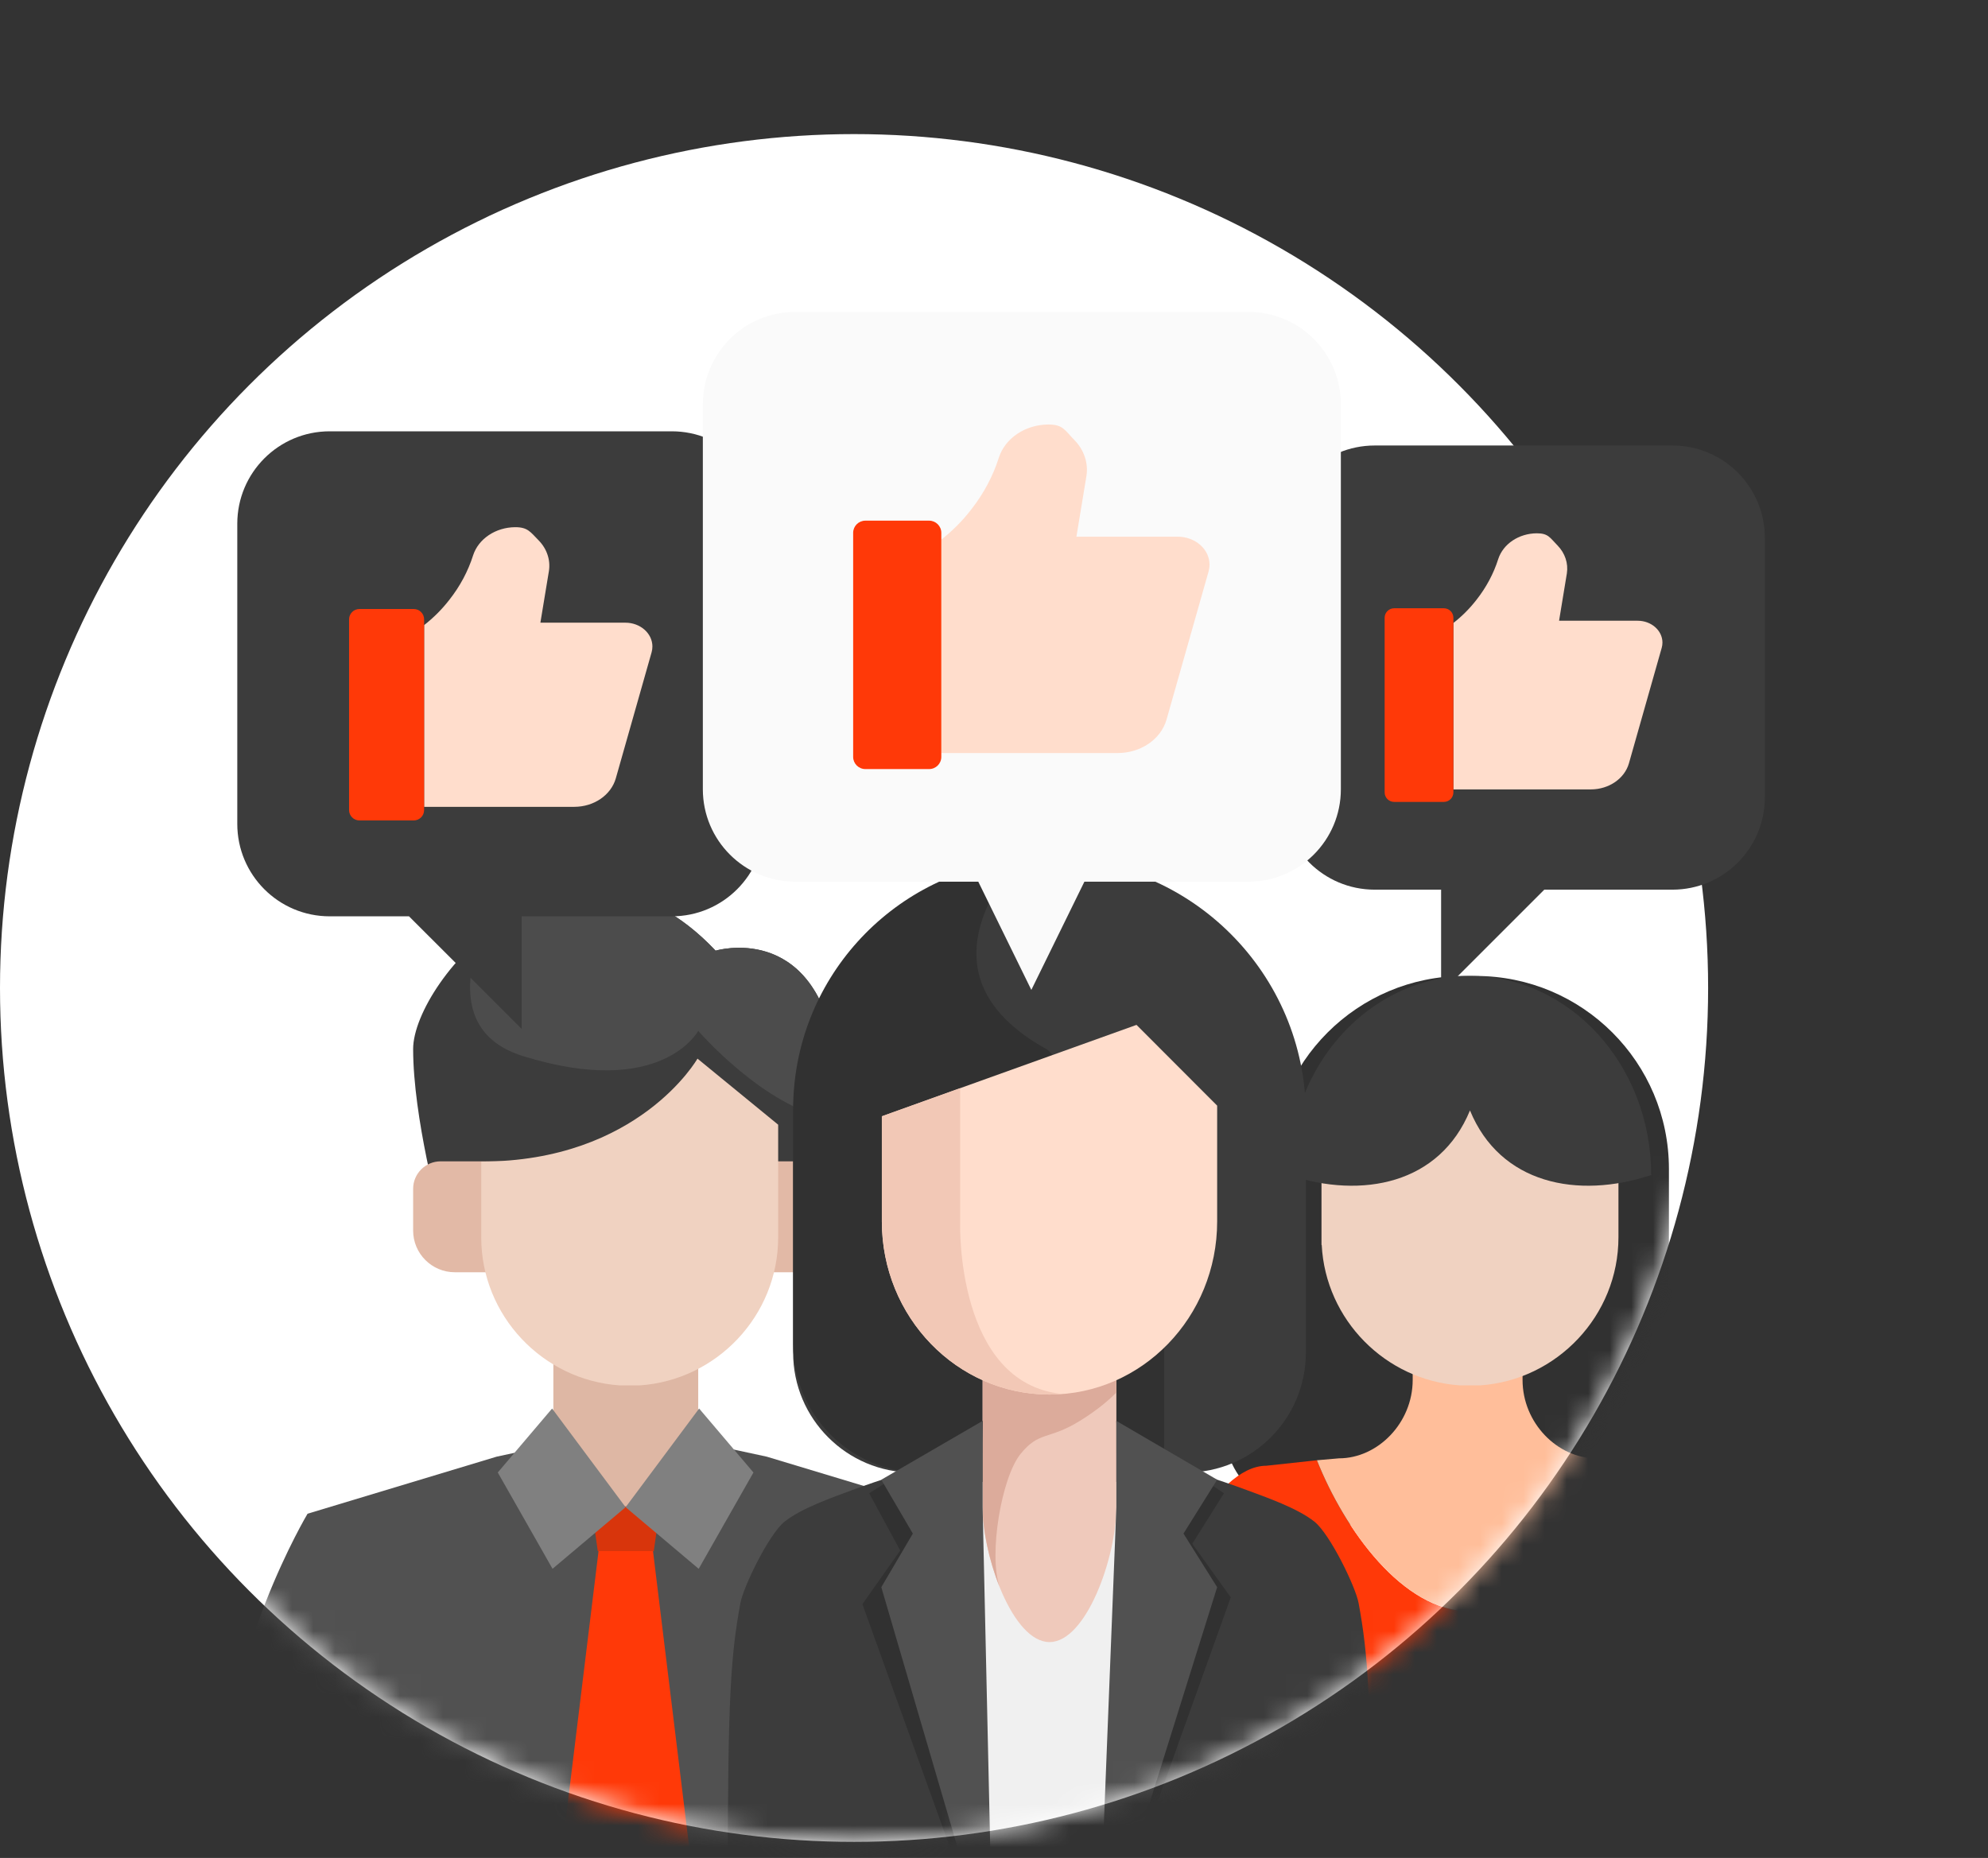
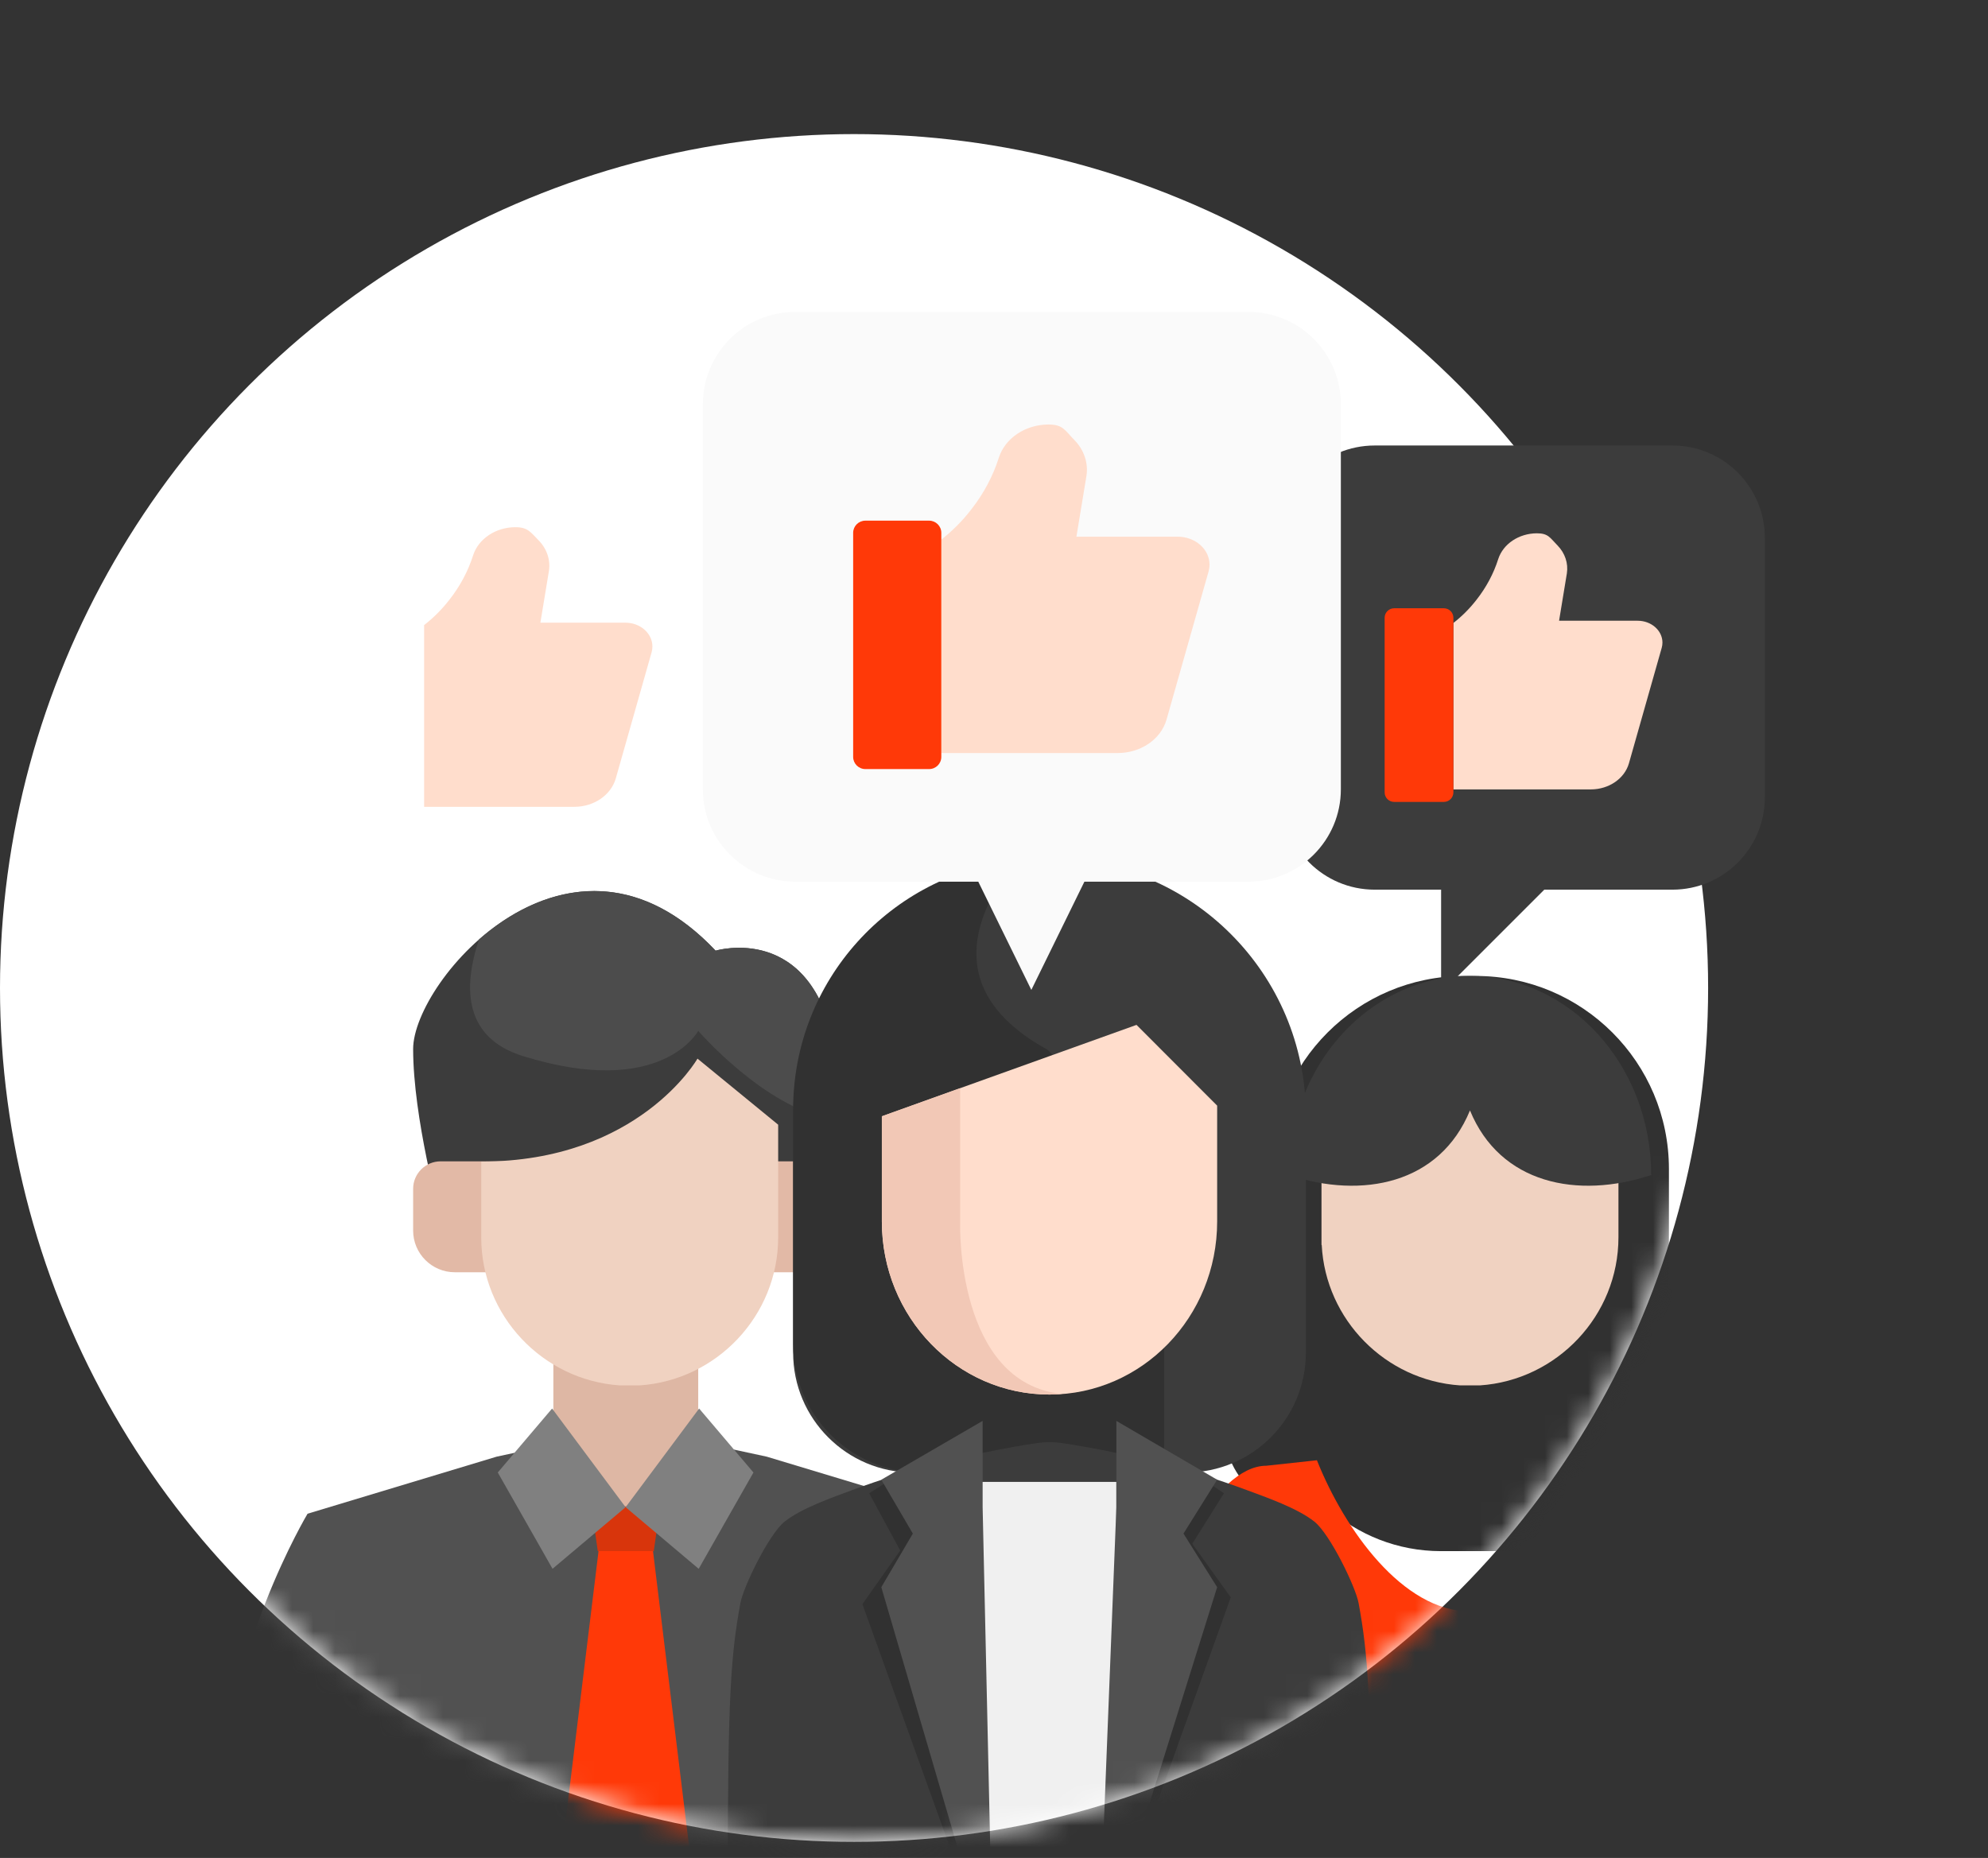
<svg xmlns="http://www.w3.org/2000/svg" width="92" height="86" viewBox="0 0 92 86" fill="none">
  <rect x="0" y="0" width="92" height="86" fill="#333333" stroke="none" />
  <g id="Group 12">
    <circle id="Ellipse 8" cx="39.524" cy="45.731" r="39.524" fill="white" />
    <g id="Mask group">
      <mask id="mask0_15_112" style="mask-type:alpha" maskUnits="userSpaceOnUse" x="0" y="0" width="92" height="86">
        <path id="Ellipse 9" d="M79.048 45.731C79.048 67.56 61.352 85.255 39.524 85.255C17.695 85.255 0 67.56 0 45.731C0 23.903 7.079 -8.54 77.278 2.078C99.107 2.078 93.206 33.933 79.048 45.731Z" fill="#D9D9D9" />
      </mask>
      <g mask="url(#mask0_15_112)">
        <g id="Group">
          <path id="Vector" d="M44.233 70.066L35.483 67.425L29.233 66.079L22.983 67.425L14.233 70.066C14.233 70.066 10.372 76.532 10.372 83.23V86.484H48.094V83.23C48.094 76.532 44.233 70.066 44.233 70.066H44.233Z" fill="#515151" />
          <path id="Vector_2" d="M25.608 61.797H32.312V69.836H25.608V61.797Z" fill="#DEB7A4" />
          <path id="Vector_3" d="M20.359 56.251C20.359 56.251 19.119 51.742 19.119 48.556C19.119 45.371 26.406 36.904 33.116 44.004C33.116 44.004 37.61 42.646 38.639 48.556L38.077 56.251H20.359L20.359 56.251Z" fill="#3C3C3C" />
          <path id="Vector_4" d="M20.39 53.755H38.076C38.778 53.755 39.347 54.325 39.347 55.027V56.959C39.347 58.024 38.483 58.889 37.418 58.889H21.048C19.983 58.889 19.119 58.024 19.119 56.959V55.027C19.119 54.325 19.689 53.755 20.39 53.755Z" fill="#E2B9A6" />
          <path id="Vector_5" d="M22.27 53.766V57.273C22.27 60.897 25.115 63.887 28.682 64.126H29.601C33.167 63.887 36.012 60.897 36.012 57.273V52.059L34.659 50.951L32.278 49.001C32.278 49.001 29.563 53.766 22.27 53.766Z" fill="#F0D2C1" />
          <path id="Vector_6" d="M33.116 44.004C29.114 39.77 24.908 41.072 22.164 43.489C21.397 45.81 21.517 48.051 24.21 48.886C30.633 50.877 32.312 47.715 32.312 47.715C32.312 47.715 35.387 51.268 38.404 51.769L38.639 48.556C37.61 42.646 33.116 44.004 33.116 44.004Z" fill="#4C4C4C" />
          <path id="Vector_7" d="M30.088 70.72H27.831L25.905 86.484H32.014L30.088 70.72Z" fill="#FF3908" />
          <path id="Vector_8" d="M30.255 71.798H27.664L27.371 69.728H30.548L30.255 71.798Z" fill="#D8350C" />
          <g id="Group_2">
            <path id="Vector_9" d="M25.55 65.197L23.036 68.157L25.57 72.615L28.952 69.764L25.55 65.197ZM32.354 65.197L34.868 68.158L32.334 72.616L28.952 69.764L32.354 65.197Z" fill="#808080" />
          </g>
          <path id="Vector_10" d="M77.606 62.938C77.962 62.489 78.156 61.933 78.155 61.36C78.155 60.571 77.797 59.866 77.234 59.398V54.11C77.234 49.175 73.233 45.175 68.298 45.175H67.756C62.821 45.175 58.82 49.175 58.82 54.11V59.398C58.257 59.866 57.898 60.571 57.898 61.36C57.898 61.956 58.105 62.503 58.448 62.938C57.375 63.606 56.661 64.795 56.661 66.152C56.661 68.243 58.356 69.938 60.446 69.938C60.794 69.938 61.131 69.89 61.451 69.802C62.842 71.043 64.675 71.798 66.685 71.798H69.368C71.379 71.798 73.212 71.043 74.603 69.802C74.923 69.89 75.259 69.938 75.608 69.938C77.698 69.938 79.393 68.243 79.393 66.152C79.393 64.795 78.679 63.606 77.606 62.938Z" fill="#313131" />
          <path id="Vector_11" d="M77.456 67.845L75.104 67.604C73.829 70.799 71.139 74.586 68.027 74.586C64.911 74.586 62.218 70.788 60.944 67.591L58.601 67.845C56.225 67.845 53.696 72.945 53.696 75.599V86.484H82.358V75.597C82.358 72.943 79.83 67.845 77.456 67.845L77.456 67.845Z" fill="#FF3908" />
-           <path id="Vector_12" d="M68.027 74.585C71.139 74.585 73.829 70.798 75.104 67.603L73.868 67.502C72.082 67.502 70.46 65.869 70.46 63.873V63.215H68.159C68.022 63.225 67.885 63.232 67.747 63.232C67.608 63.232 67.471 63.225 67.334 63.215H65.376V63.873C65.376 65.869 63.754 67.502 61.967 67.502L60.944 67.591C62.218 70.788 64.911 74.585 68.027 74.585Z" fill="#FFBE9A" />
          <path id="Vector_13" d="M68.486 46.725H67.567C64.118 46.955 61.345 49.76 61.166 53.222L61.156 53.23V57.621L61.166 57.629C61.345 61.091 64.118 63.895 67.567 64.126H68.486C72.053 63.887 74.898 60.896 74.898 57.272V53.578C74.898 49.954 72.053 46.963 68.486 46.725Z" fill="#F0D2C1" />
          <path id="Vector_14" d="M76.414 54.389H76.414L76.414 54.389C76.407 49.299 72.655 45.175 68.027 45.175C63.399 45.175 59.646 49.299 59.64 54.389L59.64 54.389H59.64L59.64 54.402L59.656 54.394C63.048 55.512 66.63 54.801 68.027 51.399C69.424 54.801 73.006 55.512 76.398 54.394L76.414 54.402L76.414 54.389Z" fill="#3C3C3C" />
          <path id="Vector_15" d="M54.883 68.16H42.254C39.191 68.16 36.704 65.673 36.704 62.611V51.617C36.704 45.069 42.02 39.753 48.568 39.753C55.116 39.753 60.432 45.069 60.432 51.617V62.611C60.432 65.674 57.946 68.16 54.883 68.16L54.883 68.16Z" fill="#3C3C3C" />
          <path id="Vector_16" d="M48.468 48.583C43.522 45.867 45.143 42.183 47.024 39.825C41.22 40.463 36.705 45.381 36.705 51.355V62.21C36.705 65.496 39.368 68.16 42.655 68.16H53.872V53.952L48.468 48.583V48.583Z" fill="#313131" />
          <path id="Vector_17" d="M62.873 74.202C62.728 73.427 61.545 71.006 60.832 70.436C60.048 69.808 58.599 69.306 57.681 68.965C57.014 68.717 56.339 68.488 55.658 68.279C52.788 67.393 50.236 66.956 49.139 66.794C48.761 66.737 48.376 66.737 47.997 66.794C46.901 66.956 44.349 67.393 41.479 68.279C40.798 68.488 40.123 68.717 39.456 68.965C38.537 69.306 37.089 69.808 36.304 70.436C35.591 71.006 34.408 73.427 34.264 74.202C33.825 76.583 33.681 78.587 33.681 86.484H63.456C63.456 78.587 63.312 76.583 62.873 74.202Z" fill="#3C3C3C" />
          <path id="Vector_18" d="M45.118 68.592H51.663V86.484H45.118V68.592Z" fill="#F0F0F0" />
-           <path id="Vector_19" d="M48.569 76.007C50.277 76.007 51.663 72.055 51.663 69.769V59.842H45.474V69.769C45.474 72.055 46.86 76.007 48.569 76.007Z" fill="#EFC9BB" />
-           <path id="Vector_20" d="M47.221 67.309C48.091 66.226 48.518 66.668 49.972 65.77C50.844 65.231 51.375 64.751 51.663 64.451V59.842H45.474V69.769C45.474 70.822 45.769 72.228 46.253 73.44C45.746 71.919 46.353 68.391 47.221 67.309Z" fill="#DCAB9B" />
          <path id="Vector_21" d="M52.595 47.439L40.81 51.669V56.537C40.81 60.963 44.283 64.55 48.568 64.55C52.853 64.55 56.327 60.963 56.327 56.537V51.177L52.595 47.439Z" fill="#FFDDCC" />
          <path id="Vector_22" d="M44.433 56.664V50.368L40.81 51.669V56.537C40.81 60.962 44.283 64.55 48.568 64.55C48.769 64.55 48.968 64.54 49.165 64.524C44.244 64.036 44.433 56.664 44.433 56.664Z" fill="#F2C8B6" />
          <g id="Group_3">
            <path id="Vector_23" d="M56.956 73.937L55.176 71.456L56.642 69.12L51.663 65.77L51.787 69.768L51.034 86.484H52.463L56.956 73.937ZM45.376 69.769L45.474 65.769L40.224 69.12L41.659 71.769L39.91 74.251L44.309 86.484H45.823L45.376 69.769Z" fill="#313131" />
          </g>
          <g id="Group_4">
            <path id="Vector_24" d="M56.327 73.466L54.769 70.985L56.327 68.492L51.663 65.77V69.769L51.003 86.484H52.254L56.327 73.466ZM45.474 69.769V65.769L40.785 68.492L42.244 70.985L40.785 73.466L44.597 86.484H45.847L45.474 69.769Z" fill="#515151" />
          </g>
          <path id="Vector_25" d="M77.396 20.621H63.617C61.255 20.621 59.34 22.536 59.34 24.898V36.904C59.34 39.266 61.255 41.18 63.617 41.18H66.691V45.956L71.466 41.18H77.396C79.758 41.18 81.673 39.266 81.673 36.904V24.898C81.673 22.536 79.758 20.621 77.396 20.621L77.396 20.621Z" fill="#3C3C3C" />
          <path id="Vector_26" d="M76.9 29.987L75.382 35.336C75.178 36.042 74.456 36.537 73.627 36.539H67.259V28.836C67.659 28.524 68.019 28.163 68.33 27.761C68.782 27.186 69.122 26.549 69.335 25.876C69.564 25.175 70.288 24.691 71.117 24.685C71.654 24.684 71.725 24.888 72.077 25.245C72.426 25.603 72.583 26.074 72.511 26.541L72.15 28.732H75.783C76.417 28.731 76.932 29.182 76.934 29.74C76.934 29.823 76.923 29.907 76.9 29.987Z" fill="#FFDDCC" />
          <path id="Vector_27" d="M66.819 28.155H64.518C64.275 28.155 64.078 28.352 64.078 28.594V36.678C64.078 36.921 64.275 37.118 64.518 37.118H66.819C67.062 37.118 67.259 36.921 67.259 36.678V28.594C67.259 28.352 67.062 28.155 66.819 28.155Z" fill="#FF3908" />
-           <path id="Vector_28" d="M31.089 19.964H15.257C12.895 19.964 10.981 21.879 10.981 24.241V38.137C10.981 40.499 12.895 42.414 15.257 42.414H18.928L24.143 47.628V42.414H31.089C33.451 42.414 35.366 40.499 35.366 38.137V24.241C35.366 21.879 33.451 19.964 31.089 19.964Z" fill="#3C3C3C" />
          <path id="Vector_29" d="M30.155 30.192L28.497 36.032C28.274 36.804 27.486 37.344 26.581 37.346H19.627V28.935C20.064 28.594 20.457 28.2 20.797 27.761C21.291 27.134 21.662 26.438 21.895 25.703C22.144 24.938 22.936 24.409 23.84 24.402C24.426 24.401 24.545 24.624 24.929 25.014C25.309 25.404 25.482 25.919 25.403 26.429L25.008 28.822H28.935C29.627 28.82 30.19 29.312 30.192 29.922C30.192 30.013 30.18 30.104 30.155 30.192Z" fill="#FFDDCC" />
-           <path id="Vector_30" d="M19.147 28.189H16.634C16.369 28.189 16.154 28.404 16.154 28.669V37.496C16.154 37.761 16.369 37.976 16.634 37.976H19.147C19.412 37.976 19.627 37.761 19.627 37.496V28.669C19.627 28.404 19.412 28.189 19.147 28.189Z" fill="#FF3908" />
          <path id="Vector_31" d="M57.775 14.437H36.803C34.441 14.437 32.526 16.351 32.526 18.713V36.533C32.526 38.895 34.44 40.81 36.803 40.81H45.272L47.728 45.82L50.184 40.81H57.775C60.137 40.81 62.052 38.895 62.052 36.533V18.713C62.052 16.351 60.137 14.437 57.775 14.437H57.775Z" fill="#FAFAFA" />
          <path id="Vector_32" d="M55.93 26.452L53.983 33.313C53.721 34.219 52.794 34.854 51.732 34.856H43.562V24.976C44.076 24.575 44.538 24.111 44.936 23.596C45.517 22.859 45.953 22.041 46.226 21.178C46.519 20.279 47.449 19.657 48.511 19.649C49.2 19.648 49.27 19.911 49.721 20.369C50.168 20.827 50.371 21.432 50.278 22.03L49.814 24.842H54.497C55.31 24.84 55.972 25.418 55.974 26.134C55.974 26.241 55.959 26.348 55.93 26.452Z" fill="#FFDDCC" />
          <path id="Vector_33" d="M42.998 24.1H40.046C39.735 24.1 39.482 24.353 39.482 24.664V35.034C39.482 35.345 39.735 35.598 40.046 35.598H42.998C43.31 35.598 43.562 35.345 43.562 35.034V24.664C43.562 24.353 43.31 24.1 42.998 24.1Z" fill="#FF3908" />
        </g>
      </g>
    </g>
  </g>
</svg>